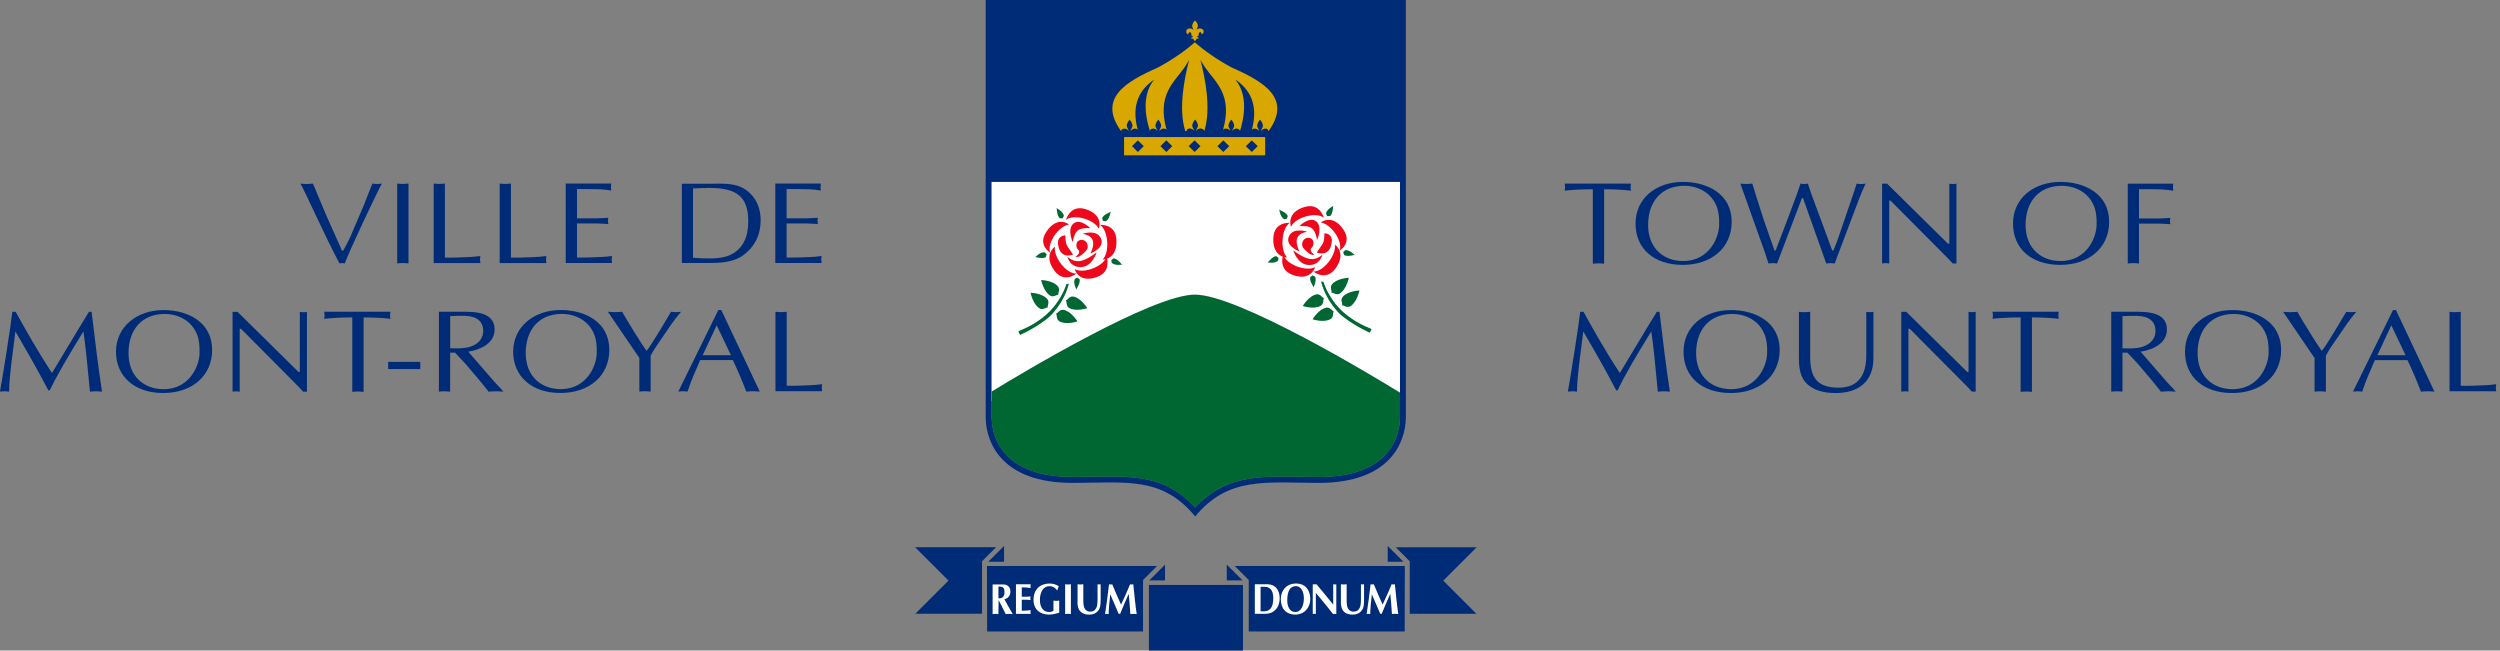
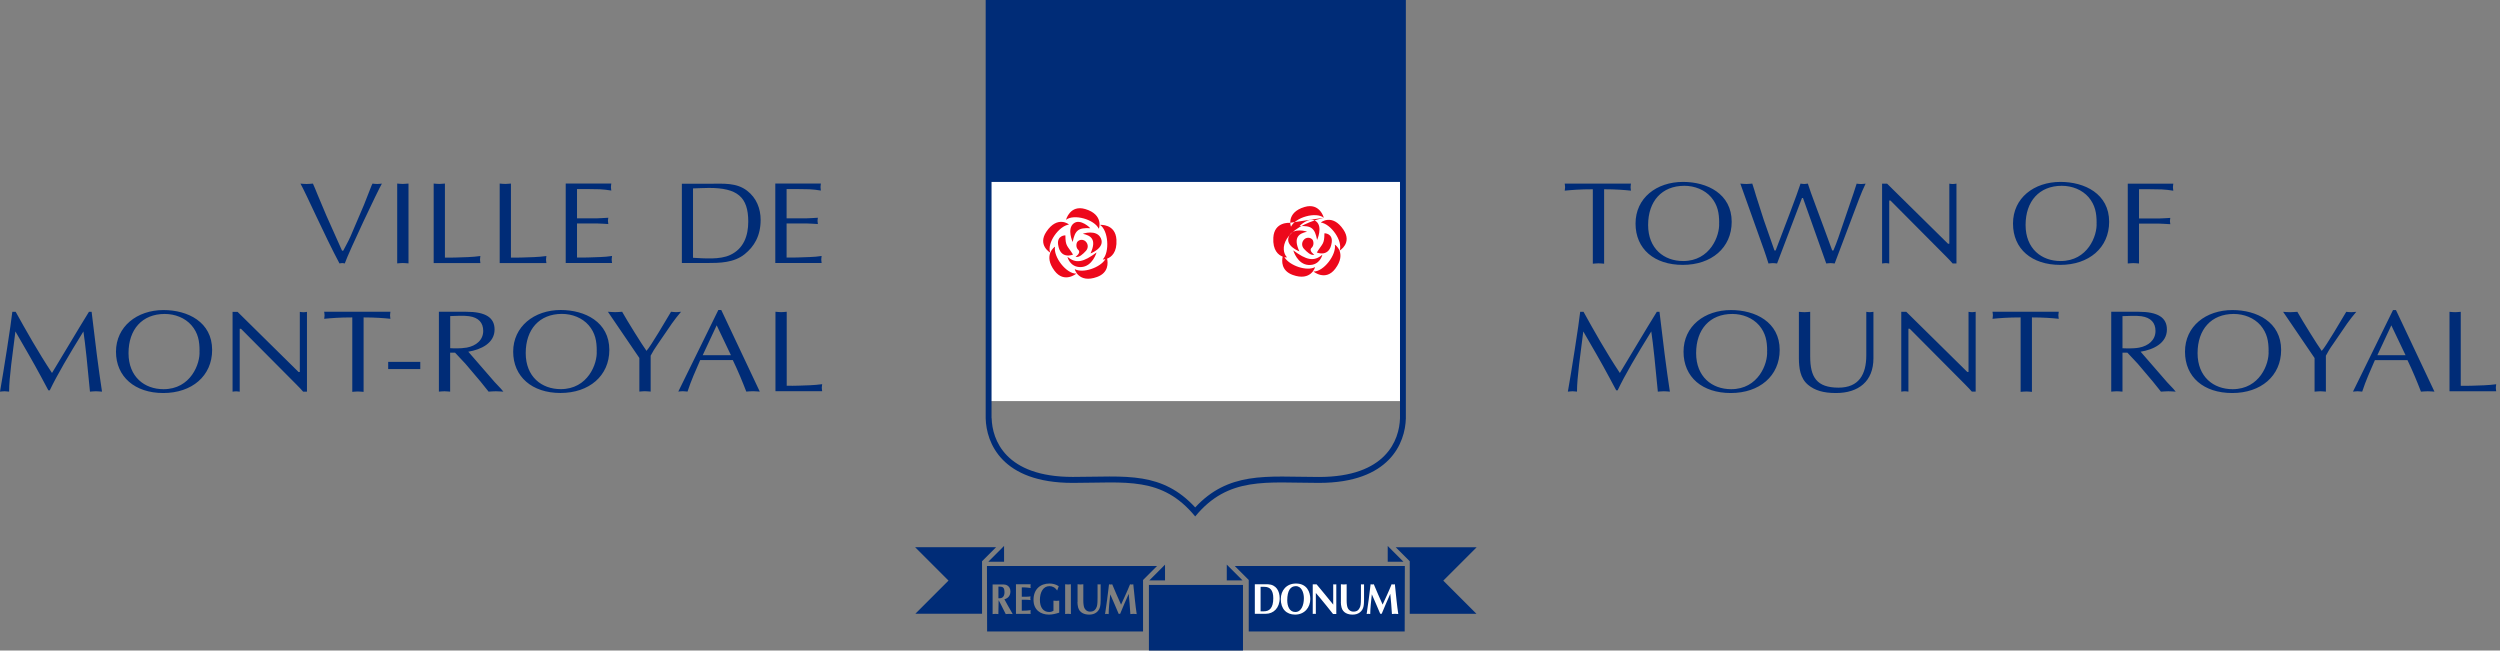
<svg xmlns="http://www.w3.org/2000/svg" width="269" height="70" viewBox="0 0 269 70" fill="none">
  <rect x="0" y="0" width="269" height="70" fill="#808080" stroke="none" />
  <path d="M150.805 62.127H134.686V66.987H150.805V62.127Z" fill="white" />
-   <path d="M122.556 62.127H106.506V66.987H122.556V62.127Z" fill="white" />
  <path d="M151.012 17.249H106.351V43.157H151.012V17.249Z" fill="white" />
  <path fill-rule="evenodd" clip-rule="evenodd" d="M84.638 20.342H85.7L87.083 20.365C87.496 20.388 87.909 20.428 88.328 20.503C88.316 20.376 88.288 20.25 88.288 20.124C88.288 19.997 88.316 19.883 88.328 19.745H83.422V28.301H88.408C88.397 28.174 88.368 28.048 88.368 27.922C88.368 27.796 88.397 27.681 88.408 27.543C87.978 27.606 87.565 27.646 87.14 27.658C86.314 27.681 85.482 27.733 84.638 27.71V24.043H86.778C87.192 24.043 87.593 24.095 88.006 24.106C87.995 23.968 87.966 23.854 87.966 23.756C87.966 23.641 87.995 23.532 88.006 23.429C87.593 23.44 87.192 23.492 86.778 23.492H84.638V20.342ZM62.087 20.342H63.149L64.531 20.365C64.945 20.388 65.358 20.428 65.777 20.503C65.765 20.376 65.737 20.25 65.737 20.124C65.737 19.997 65.765 19.883 65.777 19.745H60.871V28.301H65.857C65.846 28.174 65.817 28.048 65.817 27.922C65.817 27.796 65.846 27.681 65.857 27.543C65.427 27.606 65.013 27.646 64.589 27.658C63.763 27.681 62.931 27.733 62.087 27.71V24.043H64.227C64.641 24.043 65.042 24.095 65.455 24.106C65.444 23.968 65.415 23.854 65.415 23.756C65.415 23.641 65.444 23.532 65.455 23.429C65.042 23.44 64.641 23.492 64.227 23.492H62.087V20.342ZM54.983 19.751C54.759 19.762 54.57 19.791 54.375 19.791C54.168 19.791 53.962 19.768 53.767 19.751V28.306H58.793C58.782 28.18 58.753 28.054 58.753 27.928C58.753 27.802 58.782 27.687 58.793 27.549C58.352 27.601 57.921 27.652 57.479 27.664C56.653 27.687 55.821 27.738 54.977 27.715V19.751H54.983ZM47.879 19.751C47.656 19.762 47.466 19.791 47.271 19.791C47.065 19.791 46.858 19.768 46.663 19.751V28.306H51.69C51.678 28.18 51.649 28.054 51.649 27.928C51.649 27.802 51.678 27.687 51.69 27.549C51.248 27.601 50.817 27.652 50.375 27.664C49.549 27.687 48.717 27.738 47.874 27.715V19.751H47.879ZM42.738 28.341C42.933 28.329 43.14 28.301 43.346 28.301C43.541 28.301 43.731 28.324 43.954 28.341V19.751C43.731 19.762 43.541 19.791 43.346 19.791C43.14 19.791 42.933 19.768 42.738 19.751V28.341ZM37.706 25.454C37.482 25.971 37.195 26.459 36.931 26.975H36.805L35.106 23.171L34.182 20.973C34.016 20.56 33.849 20.147 33.672 19.756C33.425 19.768 33.218 19.797 32.995 19.797C32.771 19.797 32.541 19.774 32.329 19.756C32.937 20.824 34.951 25.397 36.529 28.347C36.627 28.335 36.724 28.306 36.822 28.306C36.902 28.306 37 28.329 37.097 28.347C37.596 26.952 40.649 20.52 41.091 19.756C40.913 19.768 40.747 19.797 40.592 19.797C40.414 19.797 40.248 19.774 40.081 19.756L39.984 19.957L39.157 22.058L37.706 25.46V25.454ZM74.568 20.273C75.153 20.262 75.727 20.221 76.283 20.221C79.33 20.221 80.512 21.185 80.512 23.842C80.512 25.369 80.025 26.763 78.556 27.44C77.454 27.956 75.767 27.802 74.568 27.738V20.273ZM73.368 28.301H76.019C77.46 28.301 78.969 28.278 80.128 27.348C81.149 26.522 81.844 25.391 81.844 23.653C81.844 22.465 81.407 21.3 80.386 20.52C79.244 19.642 77.867 19.768 76.456 19.768H73.368V28.301ZM84.65 33.545V41.504C85.493 41.527 86.319 41.481 87.151 41.453C87.593 41.441 88.024 41.389 88.466 41.338C88.454 41.475 88.425 41.59 88.425 41.717C88.425 41.843 88.454 41.969 88.466 42.095H83.439V33.545C83.634 33.557 83.841 33.586 84.047 33.586C84.242 33.586 84.431 33.563 84.655 33.545H84.65ZM78.647 38.216L77.115 35.003L75.612 38.216H78.653H78.647ZM77.609 33.356L81.752 42.135C81.488 42.124 81.27 42.095 81.034 42.095C80.771 42.095 80.535 42.118 80.3 42.135C79.898 41.091 79.405 39.886 78.848 38.744H75.342C74.86 39.852 74.361 40.953 73.977 42.135C73.781 42.124 73.632 42.095 73.466 42.095C73.288 42.095 73.133 42.118 72.984 42.135L77.293 33.356H77.609ZM70.011 38.279V42.135C69.788 42.124 69.598 42.095 69.403 42.095C69.197 42.095 68.99 42.118 68.795 42.135V38.52L65.409 33.545C65.656 33.557 65.92 33.586 66.184 33.586C66.419 33.586 66.666 33.563 66.942 33.545C67.481 34.515 69.122 37.149 69.564 37.752C70.034 37.246 71.802 34.211 72.204 33.545C72.37 33.557 72.565 33.586 72.743 33.586C72.909 33.586 73.087 33.563 73.282 33.545C72.938 33.947 72.605 34.372 72.301 34.802L70.78 37.023C70.465 37.465 70.184 37.929 70.006 38.279H70.011ZM60.303 42.285C57.25 42.285 55.218 40.529 55.218 37.837C55.218 35.146 57.468 33.356 60.331 33.356C62.931 33.356 65.564 34.636 65.564 37.648C65.564 40.448 63.384 42.285 60.303 42.285ZM64.21 37.752C64.21 36.707 64.055 35.829 63.338 34.991C62.649 34.2 61.571 33.775 60.463 33.775C58.03 33.775 56.567 35.445 56.567 37.992C56.567 40.54 58.283 41.871 60.337 41.871C63.252 41.871 64.302 39.134 64.204 37.752H64.21ZM47.225 42.135V33.545H50.152C52.281 33.545 53.216 34.188 53.216 35.456C53.216 36.914 51.781 37.614 50.387 37.843L53.233 41.12L53.899 41.826L54.163 42.141C53.87 42.13 53.623 42.101 53.359 42.101C53.095 42.101 52.82 42.124 52.573 42.141C52.269 41.751 51.994 41.401 51.701 41.051L50.071 39.129L48.964 37.947H48.436V42.141C48.212 42.13 48.023 42.101 47.828 42.101C47.621 42.101 47.414 42.124 47.219 42.141L47.225 42.135ZM48.442 34.01V37.465C48.637 37.476 49.52 37.528 50.226 37.401C51.236 37.212 51.994 36.587 51.994 35.605C51.994 34.739 51.512 34.171 50.473 34.022C49.962 33.947 49.021 33.981 48.442 34.01ZM41.768 39.714V38.934H45.223V39.714H41.768ZM39.123 34.154V42.164C38.899 42.153 38.71 42.124 38.515 42.124C38.308 42.124 38.102 42.147 37.906 42.164V34.154C36.512 34.154 35.669 34.228 34.882 34.303C34.894 34.177 34.922 34.05 34.922 33.924C34.922 33.798 34.894 33.683 34.882 33.545H42.009C41.998 33.683 41.969 33.798 41.969 33.924C41.969 34.05 41.998 34.177 42.009 34.303C41.321 34.228 40.351 34.154 39.123 34.154ZM33.029 33.551V42.141H32.616C32.467 41.963 32.185 41.665 31.898 41.378L25.931 35.376H25.793V42.147C25.655 42.135 25.529 42.107 25.409 42.107C25.271 42.107 25.145 42.13 25.024 42.147V33.557H25.564L32.122 40.024H32.26V33.557C32.386 33.568 32.507 33.597 32.645 33.597C32.771 33.597 32.891 33.574 33.029 33.557V33.551ZM17.565 42.29C14.512 42.29 12.48 40.535 12.48 37.843C12.48 35.152 14.73 33.362 17.593 33.362C20.193 33.362 22.826 34.641 22.826 37.654C22.826 40.454 20.646 42.29 17.565 42.29ZM21.472 37.757C21.472 36.713 21.323 35.835 20.6 34.997C19.912 34.205 18.833 33.781 17.725 33.781C15.292 33.781 13.829 35.45 13.829 37.998C13.829 40.546 15.539 41.877 17.599 41.877C20.514 41.877 21.564 39.14 21.466 37.757H21.472ZM9.566 33.551H9.858C10.22 36.656 10.604 39.743 10.977 42.141C10.73 42.13 10.535 42.101 10.329 42.101C10.111 42.101 9.887 42.124 9.68 42.141C9.445 39.616 9.17 36.902 8.975 35.663C7.374 38.262 6.186 40.27 5.354 42.003H5.205L4.447 40.586C3.563 38.928 2.594 37.298 1.658 35.663C1.354 38.113 0.981 40.598 0.981 42.141C0.803 42.13 0.648 42.101 0.499 42.101C0.321 42.101 0.166 42.124 0 42.141C0.362 40.121 1.188 34.871 1.326 33.551H1.687C2.794 35.548 4.12 37.906 5.595 40.133C6.909 37.987 8.177 35.8 9.571 33.551H9.566Z" fill="#002C77" />
  <path fill-rule="evenodd" clip-rule="evenodd" d="M228.942 28.352C229.137 28.341 229.343 28.312 229.55 28.312C229.745 28.312 229.934 28.335 230.158 28.352V24.06H232.299C232.712 24.06 233.113 24.112 233.527 24.123C233.509 23.986 233.486 23.871 233.486 23.773C233.486 23.659 233.515 23.549 233.527 23.446C233.113 23.458 232.712 23.509 232.299 23.509H230.158V20.359H231.22L232.603 20.382C233.016 20.405 233.429 20.445 233.848 20.52C233.836 20.393 233.808 20.267 233.808 20.141C233.808 20.015 233.836 19.9 233.848 19.762H228.947V28.352H228.942ZM221.683 28.502C224.764 28.502 226.945 26.665 226.945 23.865C226.945 20.852 224.305 19.573 221.712 19.573C218.854 19.573 216.599 21.306 216.599 24.054C216.599 26.803 218.63 28.502 221.683 28.502ZM225.591 23.968C225.688 25.351 224.638 28.088 221.723 28.088C219.663 28.088 217.953 26.757 217.953 24.209C217.953 21.662 219.416 19.992 221.849 19.992C222.957 19.992 224.03 20.416 224.724 21.208C225.441 22.052 225.596 22.93 225.596 23.968H225.591ZM210.516 19.762C210.379 19.774 210.253 19.802 210.132 19.802C209.994 19.802 209.868 19.779 209.748 19.762V26.229H209.61L203.051 19.762H202.512V28.352C202.638 28.341 202.758 28.312 202.896 28.312C203.022 28.312 203.143 28.335 203.281 28.352V21.581H203.418L209.386 27.583C209.679 27.87 209.954 28.174 210.103 28.347H210.516V19.756V19.762ZM189.739 26.694C189.934 27.233 190.1 27.773 190.289 28.352C190.439 28.341 190.594 28.312 190.76 28.312C190.898 28.312 191.053 28.335 191.213 28.352L193.893 21.306H194.002C194.874 23.767 196.337 27.859 196.504 28.352C196.653 28.341 196.808 28.312 196.957 28.312C197.106 28.312 197.25 28.335 197.41 28.352L200.05 21.369C200.257 20.818 200.492 20.279 200.739 19.762C200.561 19.774 200.406 19.802 200.257 19.802C200.09 19.802 199.924 19.779 199.775 19.762L199.442 20.789L197.824 25.523C197.657 26 197.479 26.476 197.273 26.952H197.146C195.901 23.509 194.782 20.646 194.524 19.756C194.386 19.768 194.26 19.797 194.14 19.797C194.002 19.797 193.864 19.774 193.738 19.756C193.405 20.824 191.942 24.651 191.058 26.952H190.932L189.773 23.636L188.958 21.088C188.82 20.634 188.694 20.181 188.545 19.756C188.31 19.768 188.103 19.797 187.908 19.797C187.69 19.797 187.466 19.774 187.26 19.756L189.733 26.688L189.739 26.694ZM181.068 28.502C184.15 28.502 186.33 26.665 186.33 23.865C186.33 20.852 183.69 19.573 181.097 19.573C178.239 19.573 175.984 21.306 175.984 24.054C175.984 26.803 178.015 28.502 181.068 28.502ZM184.976 23.968C185.073 25.351 184.023 28.088 181.108 28.088C179.048 28.088 177.338 26.757 177.338 24.209C177.338 21.662 178.802 19.992 181.235 19.992C182.342 19.992 183.415 20.416 184.109 21.208C184.827 22.052 184.982 22.93 184.982 23.968H184.976ZM172.604 20.365C173.832 20.365 174.802 20.439 175.491 20.514C175.479 20.388 175.45 20.262 175.45 20.135C175.45 20.009 175.479 19.894 175.491 19.756H168.364C168.375 19.894 168.404 20.009 168.404 20.135C168.404 20.262 168.375 20.388 168.364 20.514C169.15 20.439 169.993 20.365 171.388 20.365V28.375C171.583 28.364 171.789 28.335 171.996 28.335C172.191 28.335 172.381 28.358 172.604 28.375V20.365ZM264.782 33.551C264.559 33.563 264.369 33.591 264.174 33.591C263.968 33.591 263.761 33.568 263.566 33.551V42.101H268.592C268.581 41.975 268.552 41.849 268.552 41.722C268.552 41.596 268.581 41.481 268.592 41.344C268.151 41.395 267.72 41.447 267.278 41.458C266.452 41.481 265.62 41.533 264.777 41.51V33.551H264.782ZM258.838 38.222H255.802L257.306 35.009L258.838 38.222ZM257.805 33.362H257.489L253.18 42.141C253.329 42.13 253.484 42.101 253.662 42.101C253.828 42.101 253.977 42.124 254.172 42.141C254.557 40.959 255.056 39.857 255.538 38.75H259.044C259.595 39.892 260.094 41.097 260.496 42.141C260.731 42.13 260.966 42.101 261.23 42.101C261.466 42.101 261.684 42.124 261.948 42.141L257.805 33.362ZM250.259 38.285C250.437 37.935 250.712 37.47 251.034 37.028L252.554 34.808C252.858 34.383 253.191 33.953 253.536 33.551C253.34 33.563 253.163 33.591 252.996 33.591C252.818 33.591 252.623 33.568 252.457 33.551C252.055 34.217 250.288 37.258 249.817 37.757C249.375 37.155 247.734 34.515 247.195 33.551C246.919 33.563 246.673 33.591 246.437 33.591C246.173 33.591 245.915 33.568 245.663 33.551L249.048 38.526V42.141C249.243 42.13 249.45 42.101 249.657 42.101C249.852 42.101 250.041 42.124 250.265 42.141V38.285H250.259ZM240.189 42.29C243.27 42.29 245.45 40.454 245.45 37.654C245.45 34.641 242.811 33.362 240.217 33.362C237.36 33.362 235.105 35.095 235.105 37.843C235.105 40.592 237.136 42.29 240.189 42.29ZM244.096 37.757C244.194 39.14 243.144 41.877 240.229 41.877C238.169 41.877 236.459 40.546 236.459 37.998C236.459 35.45 237.922 33.781 240.355 33.781C241.462 33.781 242.535 34.205 243.23 34.997C243.947 35.841 244.102 36.719 244.102 37.757H244.096ZM227.163 42.141C227.358 42.13 227.565 42.101 227.771 42.101C227.966 42.101 228.156 42.124 228.379 42.141V37.947H228.907L230.015 39.129L231.644 41.051C231.931 41.401 232.212 41.757 232.517 42.141C232.763 42.13 233.039 42.101 233.303 42.101C233.567 42.101 233.813 42.124 234.106 42.141L233.842 41.826L233.176 41.12L230.33 37.843C231.725 37.62 233.159 36.914 233.159 35.456C233.159 34.188 232.218 33.545 230.095 33.545H227.169V42.135L227.163 42.141ZM228.379 34.016C228.959 33.993 229.9 33.953 230.411 34.027C231.449 34.177 231.931 34.745 231.931 35.611C231.931 36.592 231.174 37.218 230.164 37.407C229.458 37.533 228.574 37.482 228.379 37.47V34.016ZM218.636 34.154C219.864 34.154 220.834 34.228 221.522 34.303C221.511 34.177 221.482 34.05 221.482 33.924C221.482 33.798 221.511 33.683 221.522 33.545H214.395C214.407 33.683 214.436 33.798 214.436 33.924C214.436 34.05 214.407 34.177 214.395 34.303C215.182 34.228 216.025 34.154 217.419 34.154V42.164C217.615 42.153 217.821 42.124 218.028 42.124C218.223 42.124 218.412 42.147 218.636 42.164V34.154ZM212.582 33.551C212.444 33.563 212.318 33.591 212.198 33.591C212.06 33.591 211.934 33.568 211.813 33.551V40.018H211.676L205.117 33.551H204.577V42.141C204.704 42.13 204.824 42.101 204.962 42.101C205.088 42.101 205.209 42.124 205.346 42.141V35.37H205.484L211.452 41.372C211.739 41.659 212.02 41.963 212.169 42.135H212.582V33.545V33.551ZM194.777 33.551C194.559 33.563 194.363 33.591 194.168 33.591C193.962 33.591 193.755 33.568 193.56 33.551V38.572C193.572 39.576 193.686 40.695 194.553 41.412C195.27 42.003 196.182 42.29 197.548 42.29C199.981 42.29 201.582 41.034 201.582 38.549V33.551C201.444 33.563 201.318 33.591 201.198 33.591C201.06 33.591 200.934 33.568 200.813 33.551V38.233C200.813 40.27 200.027 41.711 197.829 41.711C195.465 41.711 194.777 40.569 194.777 38.36V33.551ZM186.232 42.29C189.314 42.29 191.494 40.454 191.494 37.654C191.494 34.641 188.855 33.362 186.261 33.362C183.404 33.362 181.148 35.095 181.148 37.843C181.148 40.592 183.18 42.29 186.232 42.29ZM190.14 37.757C190.238 39.14 189.188 41.877 186.273 41.877C184.213 41.877 182.503 40.546 182.503 37.998C182.503 35.45 183.966 33.781 186.399 33.781C187.501 33.781 188.579 34.205 189.274 34.997C189.991 35.841 190.146 36.719 190.146 37.757H190.14ZM178.274 33.551C176.879 35.8 175.605 37.987 174.297 40.133C172.817 37.912 171.491 35.548 170.389 33.551H170.028C169.89 34.871 169.064 40.121 168.702 42.141C168.869 42.13 169.018 42.101 169.202 42.101C169.351 42.101 169.506 42.124 169.684 42.141C169.684 40.598 170.057 38.113 170.361 35.663C171.302 37.292 172.266 38.928 173.149 40.586L173.907 42.003H174.056C174.882 40.27 176.07 38.262 177.677 35.663C177.872 36.908 178.147 39.616 178.383 42.141C178.589 42.13 178.813 42.101 179.031 42.101C179.238 42.101 179.433 42.124 179.679 42.141C179.307 39.743 178.922 36.656 178.561 33.551H178.274Z" fill="#002C77" />
  <path fill-rule="evenodd" clip-rule="evenodd" d="M106.69 44.999V19.579H150.639V45.01C150.57 47.334 149.152 51.322 141.917 51.322C140.511 51.322 139.202 51.276 137.969 51.276C136.701 51.276 135.513 51.322 134.388 51.506C132.271 51.856 130.36 52.699 128.604 54.599C126.854 52.699 125.006 51.85 122.923 51.5C121.821 51.316 120.657 51.271 119.394 51.271C118.172 51.271 116.852 51.316 115.423 51.316C108.165 51.316 106.759 47.311 106.701 44.987L106.69 44.999ZM115.412 51.959C107.786 51.959 106.128 47.65 106.059 45.016V0H151.27V45.016C151.201 47.65 149.543 51.959 141.917 51.959C136.299 51.959 132.173 51.225 128.604 55.569C125.023 51.219 121.15 51.959 115.423 51.959H115.412Z" fill="#002C77" />
-   <path d="M134.055 15.728L134.692 16.354L135.329 15.728L134.692 15.103L134.055 15.728ZM130.991 15.728L131.628 16.354L132.265 15.728L131.628 15.103L130.991 15.728ZM127.904 15.728L128.541 16.354L129.172 15.728L128.535 15.103L127.898 15.728H127.904ZM124.863 15.728L125.5 16.354L126.131 15.728L125.494 15.103L124.863 15.728ZM121.799 15.728L122.435 16.354L123.067 15.728L122.43 15.103L121.799 15.728ZM120.949 14.747H136.132V16.715H120.949V14.747ZM127.468 7.242C126.309 8.888 124.461 10.208 125.528 13.99C125.408 13.76 124.949 13.777 124.765 14.093C124.754 13.973 124.823 13.863 124.914 13.668C124.972 13.548 124.972 13.284 124.633 12.871C124.295 13.284 124.295 13.548 124.352 13.668C124.444 13.863 124.513 13.973 124.553 14.093C124.318 13.737 123.761 13.76 123.732 14.093C122.803 11.178 123.44 9.462 124.203 8.556C122.763 9.525 121.649 11.138 122.424 13.973C122.281 13.76 121.827 13.789 121.661 14.122C121.661 13.99 121.724 13.875 121.827 13.668C121.885 13.548 121.885 13.284 121.546 12.871C121.207 13.284 121.207 13.548 121.265 13.668C121.362 13.875 121.431 13.99 121.471 14.122C121.248 13.732 120.639 13.754 120.639 14.122C118.08 10.581 121.127 8.797 124.582 7.27C126.137 6.444 127.583 5.423 128.564 4.55C129.545 5.423 130.991 6.444 132.546 7.27C135.995 8.797 139.047 10.581 136.488 14.122C136.488 13.754 135.88 13.732 135.679 14.122C135.696 13.99 135.765 13.875 135.863 13.668C135.92 13.548 135.92 13.284 135.582 12.871C135.243 13.284 135.243 13.548 135.3 13.668C135.398 13.875 135.467 13.99 135.507 14.122C135.295 13.795 134.836 13.76 134.698 13.973C135.473 11.138 134.359 9.525 132.919 8.556C133.682 9.462 134.325 11.178 133.424 14.093C133.361 13.76 132.804 13.737 132.598 14.093C132.609 13.973 132.678 13.863 132.77 13.668C132.827 13.548 132.827 13.284 132.489 12.871C132.15 13.284 132.15 13.548 132.208 13.668C132.299 13.863 132.368 13.973 132.408 14.093C132.173 13.777 131.714 13.76 131.594 13.99C132.667 10.203 130.813 8.888 129.654 7.236C129.47 6.972 129.293 6.673 129.161 6.438C129.671 8.383 130.348 11.694 129.579 14.11C129.493 13.743 128.891 13.72 128.69 14.11C128.707 13.978 128.776 13.863 128.874 13.657C128.931 13.536 128.931 13.272 128.593 12.859C128.254 13.272 128.254 13.536 128.311 13.657C128.409 13.863 128.478 13.978 128.518 14.11C128.271 13.72 127.669 13.743 127.669 14.11H127.537C126.774 11.694 127.445 8.378 127.956 6.438C127.824 6.673 127.646 6.972 127.462 7.236L127.468 7.242ZM128.587 2.203C129.029 2.628 128.856 2.932 128.851 2.961L128.742 3.225C128.954 2.978 129.344 3.041 129.476 3.225C129.545 3.322 129.557 3.592 129.304 3.701C129.298 3.374 128.948 3.357 128.971 3.764L128.954 3.868H128.811C128.828 4.022 128.948 4.086 129.017 4.063C129.017 4.137 128.868 4.183 128.742 4.149C128.742 4.229 128.724 4.332 128.564 4.395C128.415 4.332 128.415 4.229 128.415 4.149C128.294 4.183 128.139 4.143 128.133 4.063C128.265 4.086 128.34 3.971 128.346 3.868H128.202V3.764C128.208 3.414 127.881 3.328 127.858 3.707C127.588 3.598 127.617 3.334 127.686 3.225C127.806 3.035 128.214 2.978 128.432 3.242L128.317 2.972C128.317 2.972 128.133 2.64 128.587 2.209V2.203Z" fill="#D9A800" />
  <path fill-rule="evenodd" clip-rule="evenodd" d="M158.884 58.891L155.298 62.477L158.867 66.046H151.689V60.394L150.18 58.885H158.884V58.891ZM151.006 60.44L149.319 58.747V60.446H151.006V60.44ZM139.426 63.068C140.046 63.068 140.298 63.757 140.298 64.359C140.298 65.134 140.011 65.851 139.375 65.851C138.738 65.851 138.508 65.209 138.508 64.6C138.508 63.556 138.852 63.068 139.432 63.068H139.426ZM136.052 63.143C136.637 63.143 137.005 63.487 137.005 64.365C137.005 65.455 136.569 65.777 135.995 65.777H135.639V63.143H136.052ZM151.161 60.899L151.144 67.946H134.365V62.408L132.856 60.899H151.161ZM144.275 64.772C144.275 64.962 144.298 65.163 144.344 65.346C144.499 65.955 145.038 66.132 145.543 66.132C145.819 66.132 146.105 66.069 146.329 65.886C146.76 65.547 146.76 65.065 146.771 64.531V62.873C146.719 62.885 146.656 62.885 146.605 62.885C146.553 62.885 146.496 62.885 146.438 62.873V64.285C146.438 64.514 146.438 65.042 146.364 65.249C146.22 65.656 146.008 65.811 145.623 65.811C145.44 65.811 145.285 65.748 145.147 65.61C144.998 65.45 144.964 65.3 144.929 65.077C144.889 64.836 144.9 64.451 144.9 64.193V62.867C144.797 62.879 144.694 62.89 144.591 62.89C144.487 62.89 144.384 62.879 144.281 62.867V64.772H144.275ZM141.251 66.058C141.303 66.058 141.366 66.046 141.417 66.046C141.469 66.046 141.532 66.058 141.584 66.058V63.803L142.037 64.336C142.508 64.893 142.955 65.467 143.437 66.069H143.787V62.873C143.736 62.885 143.672 62.885 143.621 62.885C143.569 62.885 143.512 62.885 143.454 62.873V65.054C142.869 64.302 142.249 63.596 141.664 62.873H141.251V66.064V66.058ZM140.987 64.445C140.987 63.722 140.637 62.787 139.449 62.787C138.416 62.787 137.814 63.539 137.814 64.468C137.814 65.53 138.433 66.132 139.352 66.132C140.367 66.132 140.993 65.358 140.987 64.451V64.445ZM135.019 62.867V66.046H136.184C137.033 66.046 137.693 65.421 137.693 64.365C137.693 63.602 137.326 62.908 136.437 62.867H135.019ZM148.774 65.059C148.447 64.325 148.12 63.602 147.821 62.867C147.764 62.879 147.706 62.89 147.649 62.89C147.592 62.89 147.534 62.879 147.477 62.867C147.333 64.049 147.201 65.128 147.052 66.069C147.121 66.058 147.178 66.046 147.242 66.046C147.305 66.046 147.368 66.058 147.437 66.069C147.448 65.415 147.517 64.767 147.609 63.946C147.924 64.681 148.252 65.404 148.515 66.046C148.567 66.035 148.619 66.035 148.67 66.046C148.963 65.323 149.279 64.612 149.594 63.895C149.657 64.612 149.738 65.329 149.772 66.069C149.887 66.058 149.99 66.046 150.111 66.046C150.231 66.046 150.34 66.058 150.455 66.069C150.312 65.14 150.22 64.124 150.088 62.867C150.03 62.879 149.967 62.89 149.91 62.89C149.852 62.89 149.795 62.879 149.738 62.867C149.422 63.665 149.066 64.4 148.768 65.059H148.774ZM133.688 62.443L132.001 60.75V62.449H133.688V62.443ZM123.623 70V62.942H133.745V70H123.623ZM98.473 58.885L102.059 62.471L98.49 66.041H105.668V60.389L107.178 58.879H98.473V58.885ZM106.351 60.434L108.038 58.742V60.44H106.351V60.434ZM107.43 63.12C107.683 63.12 107.992 63.086 108.061 63.47C108.079 63.568 108.084 63.636 108.084 63.705C108.084 64.187 107.866 64.417 107.43 64.371V63.12ZM106.196 60.899H124.501L122.992 62.408V67.946H106.214L106.196 60.899ZM115.934 64.772C115.934 64.962 115.957 65.163 116.003 65.346C116.158 65.955 116.703 66.132 117.202 66.132C117.478 66.132 117.765 66.069 117.988 65.886C118.419 65.547 118.419 65.065 118.43 64.531V62.873C118.379 62.885 118.315 62.885 118.264 62.885C118.212 62.885 118.149 62.885 118.097 62.873V64.285C118.097 64.514 118.097 65.042 118.023 65.249C117.879 65.656 117.667 65.811 117.283 65.811C117.099 65.811 116.944 65.748 116.812 65.61C116.663 65.45 116.628 65.3 116.594 65.077C116.554 64.836 116.565 64.451 116.565 64.193V62.867C116.462 62.879 116.359 62.89 116.255 62.89C116.152 62.89 116.049 62.879 115.946 62.867V64.772H115.934ZM114.609 66.069C114.712 66.058 114.815 66.046 114.918 66.046C115.022 66.046 115.125 66.058 115.228 66.069V62.867C115.125 62.879 115.022 62.89 114.918 62.89C114.815 62.89 114.712 62.879 114.609 62.867V66.069ZM113.972 64.629C113.868 64.641 113.765 64.652 113.662 64.652C113.558 64.652 113.455 64.641 113.352 64.629V65.719C113.254 65.782 113.105 65.851 112.893 65.851C112.262 65.851 111.894 65.364 111.894 64.555C111.894 63.745 112.233 63.068 112.927 63.068C113.254 63.068 113.553 63.229 113.748 63.545C113.822 63.384 113.863 63.223 113.92 63.074C113.61 62.873 113.277 62.787 112.922 62.787C111.963 62.787 111.206 63.378 111.206 64.543C111.206 65.639 111.986 66.132 112.864 66.132C113.231 66.132 113.599 66.041 113.972 65.92V64.629ZM109.318 66.052H110.902C110.896 65.989 110.879 65.914 110.879 65.851C110.879 65.788 110.89 65.714 110.902 65.65C110.649 65.685 110.368 65.714 109.943 65.714V64.531H110.374C110.563 64.531 110.73 64.549 110.885 64.572C110.879 64.509 110.862 64.434 110.862 64.371C110.862 64.308 110.873 64.233 110.885 64.17C110.73 64.193 110.563 64.21 110.374 64.21H109.943V63.206C110.368 63.194 110.649 63.235 110.902 63.269C110.896 63.206 110.879 63.131 110.879 63.068C110.879 63.005 110.89 62.931 110.902 62.867H109.318V66.052ZM106.805 66.075C106.908 66.064 107.011 66.052 107.115 66.052C107.218 66.052 107.321 66.064 107.424 66.075L107.453 64.577C107.545 64.755 107.66 64.968 107.723 65.094L108.216 66.075C108.342 66.064 108.463 66.052 108.589 66.052C108.715 66.052 108.842 66.064 108.968 66.075L108.807 65.788C108.561 65.352 108.302 64.927 108.073 64.48C108.457 64.388 108.721 64.095 108.721 63.642C108.721 63.327 108.595 63.114 108.36 62.977C108.188 62.873 107.883 62.885 107.688 62.885H106.805V66.087V66.075ZM120.628 65.065C120.301 64.331 119.974 63.608 119.675 62.873C119.618 62.885 119.561 62.896 119.503 62.896C119.446 62.896 119.388 62.885 119.331 62.873C119.188 64.055 119.056 65.134 118.906 66.075C118.975 66.064 119.033 66.052 119.096 66.052C119.159 66.052 119.222 66.064 119.291 66.075C119.302 65.421 119.371 64.772 119.463 63.952C119.779 64.686 120.106 65.409 120.37 66.052C120.421 66.041 120.473 66.041 120.525 66.052C120.817 65.329 121.133 64.618 121.448 63.9C121.512 64.618 121.592 65.335 121.626 66.075C121.741 66.064 121.844 66.052 121.965 66.052C122.085 66.052 122.194 66.064 122.309 66.075C122.166 65.145 122.074 64.13 121.942 62.873C121.885 62.885 121.821 62.896 121.764 62.896C121.707 62.896 121.649 62.885 121.592 62.873C121.276 63.671 120.921 64.405 120.622 65.065H120.628ZM123.669 62.449L125.356 60.756V62.454H123.669V62.449Z" fill="#002C77" />
-   <path fill-rule="evenodd" clip-rule="evenodd" d="M139.156 26.941C140.557 27.979 141.36 28.186 142.278 27.411C142.307 27.388 142.037 28.559 140.826 28.513C139.587 28.461 139.156 26.941 139.156 26.941ZM141.687 27.17C142.295 26.183 142.502 26.304 142.508 25.11C142.508 25.082 143.426 25.105 143.294 26.086C143.064 27.761 141.687 27.17 141.687 27.17ZM141.721 25.828C141.475 24.536 141.096 24.267 139.828 24.33C139.799 24.33 140.889 23.245 141.618 23.819C142.364 24.41 141.716 25.828 141.716 25.828H141.721ZM141.125 26.665C140.786 26.992 141.423 27.411 141.423 27.411C141.039 27.515 140.631 27.119 140.304 26.769C140.063 26.51 140.011 26.069 140.344 25.747C140.551 25.546 140.953 25.5 141.211 25.776C141.326 25.902 141.435 26.373 141.13 26.665H141.125ZM139.805 27.044C139.805 27.044 138.233 26.459 138.692 25.426C139.145 24.41 140.671 24.927 140.643 24.932C139.788 25.116 139.111 25.523 139.811 27.044H139.805ZM142.444 23.429C141.578 22.752 139.38 23.395 138.915 24.387C138.898 24.427 138.342 22.872 140.373 22.27C142.014 21.782 142.444 23.429 142.444 23.429ZM138.784 23.974C137.871 24.571 137.722 26.901 138.479 27.692C138.485 27.698 138.37 27.71 138.198 27.669C138.755 28.593 140.625 29.219 141.492 28.742C141.532 28.72 141.085 30.309 139.088 29.58C137.842 29.121 137.917 28.071 138.015 27.612C137.556 27.44 136.93 26.941 137.01 25.569C137.114 23.825 138.778 23.98 138.778 23.98L138.784 23.974ZM141.331 29.219C142.416 29.247 143.822 27.411 143.627 26.327C143.621 26.287 144.964 27.21 143.672 28.92C142.628 30.298 141.331 29.219 141.331 29.219ZM144.149 26.952C144.504 25.908 143.196 24.095 142.129 23.945C142.089 23.94 143.363 22.924 144.556 24.714C145.52 26.16 144.149 26.958 144.149 26.958V26.952ZM117.988 27.165C117.988 27.165 117.558 28.685 116.319 28.737C115.102 28.783 114.838 27.612 114.867 27.635C115.785 28.41 116.588 28.203 117.988 27.165ZM115.458 27.394C115.458 27.394 114.081 27.985 113.851 26.309C113.719 25.328 114.637 25.305 114.637 25.334C114.637 26.528 114.85 26.407 115.458 27.394ZM115.423 26.051C115.423 26.051 114.775 24.634 115.521 24.043C116.25 23.463 117.34 24.554 117.311 24.554C116.043 24.491 115.67 24.76 115.418 26.051H115.423ZM116.02 26.889C115.71 26.591 115.825 26.126 115.94 26C116.192 25.724 116.594 25.77 116.806 25.971C117.139 26.292 117.087 26.734 116.846 26.992C116.519 27.348 116.112 27.738 115.728 27.635C115.728 27.635 116.359 27.21 116.026 26.889H116.02ZM117.34 27.268C118.04 25.747 117.363 25.34 116.508 25.156C116.473 25.15 118.006 24.634 118.459 25.65C118.918 26.683 117.346 27.268 117.346 27.268H117.34ZM114.7 23.653C114.7 23.653 115.131 22.006 116.772 22.494C118.803 23.096 118.247 24.651 118.229 24.611C117.759 23.618 115.567 22.981 114.7 23.653ZM118.361 24.198C118.361 24.198 120.025 24.049 120.129 25.787C120.209 27.159 119.584 27.658 119.125 27.83C119.222 28.284 119.302 29.339 118.051 29.798C116.055 30.533 115.613 28.943 115.647 28.961C116.514 29.437 118.384 28.806 118.941 27.887C118.769 27.928 118.654 27.922 118.66 27.91C119.417 27.124 119.268 24.795 118.356 24.192L118.361 24.198ZM115.814 29.443C115.814 29.443 114.517 30.521 113.472 29.144C112.181 27.434 113.524 26.51 113.518 26.55C113.323 27.635 114.729 29.471 115.814 29.443ZM112.996 27.176C112.996 27.176 111.619 26.378 112.589 24.932C113.788 23.142 115.062 24.158 115.016 24.163C113.943 24.313 112.635 26.126 112.996 27.17V27.176Z" fill="#ED081B" />
-   <path fill-rule="evenodd" clip-rule="evenodd" d="M128.581 31.703C133.206 31.703 147.569 40.357 150.639 42.244V45.016C150.57 47.34 149.152 51.328 141.917 51.328C140.511 51.328 139.202 51.282 137.969 51.282C136.701 51.282 135.513 51.328 134.388 51.512C132.271 51.862 130.36 52.705 128.604 54.605C126.854 52.705 125.006 51.856 122.923 51.506C121.821 51.322 120.657 51.276 119.394 51.276C118.172 51.276 116.852 51.322 115.423 51.322C108.165 51.322 106.759 47.317 106.701 44.993V42.13C110.116 40.041 124.048 31.698 128.587 31.698L128.581 31.703ZM118.683 23.773C118.631 23.515 118.522 23.526 118.654 23.354C118.952 22.958 119.429 22.89 119.543 22.758C119.429 22.895 119.457 23.389 119.09 23.733C118.947 23.871 118.924 23.779 118.683 23.767V23.773ZM114.345 23.492C114.086 23.463 114.069 23.572 113.949 23.389C113.673 22.976 113.759 22.494 113.668 22.345C113.759 22.499 114.224 22.62 114.436 23.085C114.517 23.268 114.431 23.263 114.345 23.492ZM112.623 27.365C112.514 27.606 112.612 27.658 112.405 27.721C111.935 27.859 111.51 27.629 111.344 27.669C111.516 27.629 111.774 27.21 112.273 27.147C112.468 27.124 112.434 27.21 112.623 27.36V27.365ZM115.917 29.861C116.106 30.039 116.187 29.965 116.181 30.183C116.164 30.682 115.819 31.021 115.802 31.198C115.819 31.021 115.509 30.636 115.607 30.137C115.647 29.942 115.716 29.999 115.917 29.861ZM119.578 27.979C119.802 27.853 119.756 27.75 119.957 27.824C120.416 27.991 120.628 28.433 120.783 28.502C120.622 28.433 120.169 28.61 119.733 28.364C119.561 28.266 119.635 28.215 119.572 27.979H119.578ZM116.973 33.161C116.973 33.161 115.745 33.574 115.022 33.127C114.718 32.937 114.775 32.461 114.729 32.398L114.654 32.289C114.752 32.323 114.712 32.289 114.775 32.277C114.85 32.26 115.102 31.853 115.458 31.904C116.296 32.025 116.984 33.144 116.984 33.144V33.167L116.973 33.161ZM114.729 30.607C114.712 30.544 115.01 30.504 114.999 30.567C114.695 31.778 113.995 32.966 113.059 33.953C112.83 34.194 111.573 35.215 109.766 36.041C109.789 36.064 109.536 35.657 109.593 35.634C110.385 35.307 111.447 34.842 112.566 33.867C113.92 32.69 114.557 31.175 114.729 30.613V30.607ZM115.917 34.59C115.917 34.59 114.689 35.003 113.966 34.555C113.662 34.366 113.719 33.884 113.673 33.827L113.599 33.718C113.696 33.752 113.656 33.718 113.719 33.706C113.794 33.689 114.046 33.281 114.402 33.333C115.24 33.454 115.928 34.572 115.928 34.572V34.596L115.917 34.59ZM110.879 31.503C110.879 31.503 112.187 31.531 112.709 32.208C112.933 32.495 112.709 32.926 112.732 32.995C112.749 33.058 112.704 33.035 112.784 33.103C112.663 33.029 112.715 33.103 112.652 33.092C112.577 33.081 112.199 33.373 111.889 33.201C111.148 32.788 110.885 31.497 110.885 31.497L110.879 31.503ZM145.13 29.902C145.13 29.902 144.866 31.193 144.126 31.606C143.81 31.778 143.431 31.485 143.363 31.497L143.231 31.508C143.311 31.439 143.259 31.457 143.282 31.399C143.305 31.325 143.087 30.9 143.305 30.613C143.827 29.936 145.118 29.89 145.118 29.89L145.13 29.907V29.902ZM138.468 23.538C138.227 23.549 138.204 23.636 138.061 23.504C137.693 23.154 137.722 22.666 137.607 22.528C137.722 22.66 138.198 22.729 138.497 23.125C138.629 23.297 138.52 23.285 138.468 23.544V23.538ZM142.806 23.257C142.72 23.027 142.628 23.033 142.714 22.849C142.926 22.385 143.391 22.264 143.483 22.109C143.391 22.258 143.483 22.74 143.202 23.154C143.081 23.331 143.058 23.222 142.806 23.257ZM144.527 27.13C144.711 26.981 144.682 26.889 144.877 26.918C145.377 26.981 145.635 27.394 145.807 27.44C145.641 27.4 145.216 27.629 144.745 27.492C144.539 27.428 144.636 27.377 144.527 27.136V27.13ZM141.234 29.626C141.435 29.758 141.503 29.701 141.544 29.902C141.641 30.401 141.337 30.785 141.348 30.963C141.337 30.791 140.987 30.447 140.97 29.948C140.964 29.73 141.044 29.804 141.234 29.626ZM137.573 27.744C137.51 27.979 137.584 28.031 137.412 28.128C136.976 28.375 136.523 28.197 136.362 28.266C136.523 28.197 136.729 27.761 137.188 27.589C137.389 27.515 137.343 27.618 137.567 27.744H137.573ZM140.178 32.926C140.178 32.926 140.855 31.79 141.693 31.669C142.049 31.617 142.301 32.025 142.376 32.042C142.439 32.053 142.399 32.088 142.496 32.053C142.376 32.122 142.462 32.111 142.422 32.163C142.376 32.22 142.439 32.702 142.129 32.891C141.412 33.339 140.178 32.926 140.178 32.926ZM142.422 30.372C142.594 30.934 143.231 32.449 144.585 33.626C145.709 34.601 146.765 35.066 147.557 35.393C147.615 35.416 147.356 35.823 147.385 35.8C145.578 34.974 144.321 33.953 144.091 33.712C143.156 32.725 142.462 31.537 142.152 30.326C142.135 30.263 142.439 30.309 142.422 30.366V30.372ZM141.234 34.355C141.234 34.355 141.911 33.218 142.749 33.098C143.104 33.046 143.357 33.454 143.431 33.471C143.495 33.482 143.454 33.517 143.552 33.482C143.431 33.551 143.512 33.54 143.477 33.591C143.431 33.654 143.495 34.131 143.185 34.32C142.467 34.768 141.234 34.355 141.234 34.355ZM146.272 31.267C146.272 31.267 146.008 32.558 145.268 32.972C144.952 33.144 144.579 32.851 144.504 32.862L144.372 32.874C144.453 32.805 144.401 32.822 144.424 32.765C144.447 32.69 144.229 32.266 144.447 31.979C144.969 31.302 146.26 31.256 146.26 31.256L146.272 31.273V31.267ZM112.021 30.131C112.021 30.131 113.329 30.16 113.851 30.837C114.075 31.124 113.851 31.554 113.874 31.623C113.891 31.686 113.845 31.669 113.926 31.732C113.805 31.657 113.857 31.732 113.794 31.721C113.719 31.709 113.34 32.002 113.031 31.83C112.29 31.416 112.026 30.125 112.026 30.125L112.021 30.131Z" fill="#006733" />
+   <path fill-rule="evenodd" clip-rule="evenodd" d="M139.156 26.941C140.557 27.979 141.36 28.186 142.278 27.411C142.307 27.388 142.037 28.559 140.826 28.513C139.587 28.461 139.156 26.941 139.156 26.941ZM141.687 27.17C142.295 26.183 142.502 26.304 142.508 25.11C142.508 25.082 143.426 25.105 143.294 26.086C143.064 27.761 141.687 27.17 141.687 27.17ZM141.721 25.828C141.475 24.536 141.096 24.267 139.828 24.33C139.799 24.33 140.889 23.245 141.618 23.819C142.364 24.41 141.716 25.828 141.716 25.828H141.721ZM141.125 26.665C140.786 26.992 141.423 27.411 141.423 27.411C141.039 27.515 140.631 27.119 140.304 26.769C140.063 26.51 140.011 26.069 140.344 25.747C140.551 25.546 140.953 25.5 141.211 25.776C141.326 25.902 141.435 26.373 141.13 26.665H141.125ZM139.805 27.044C139.805 27.044 138.233 26.459 138.692 25.426C139.145 24.41 140.671 24.927 140.643 24.932C139.788 25.116 139.111 25.523 139.811 27.044H139.805ZM142.444 23.429C141.578 22.752 139.38 23.395 138.915 24.387C138.898 24.427 138.342 22.872 140.373 22.27C142.014 21.782 142.444 23.429 142.444 23.429ZC137.871 24.571 137.722 26.901 138.479 27.692C138.485 27.698 138.37 27.71 138.198 27.669C138.755 28.593 140.625 29.219 141.492 28.742C141.532 28.72 141.085 30.309 139.088 29.58C137.842 29.121 137.917 28.071 138.015 27.612C137.556 27.44 136.93 26.941 137.01 25.569C137.114 23.825 138.778 23.98 138.778 23.98L138.784 23.974ZM141.331 29.219C142.416 29.247 143.822 27.411 143.627 26.327C143.621 26.287 144.964 27.21 143.672 28.92C142.628 30.298 141.331 29.219 141.331 29.219ZM144.149 26.952C144.504 25.908 143.196 24.095 142.129 23.945C142.089 23.94 143.363 22.924 144.556 24.714C145.52 26.16 144.149 26.958 144.149 26.958V26.952ZM117.988 27.165C117.988 27.165 117.558 28.685 116.319 28.737C115.102 28.783 114.838 27.612 114.867 27.635C115.785 28.41 116.588 28.203 117.988 27.165ZM115.458 27.394C115.458 27.394 114.081 27.985 113.851 26.309C113.719 25.328 114.637 25.305 114.637 25.334C114.637 26.528 114.85 26.407 115.458 27.394ZM115.423 26.051C115.423 26.051 114.775 24.634 115.521 24.043C116.25 23.463 117.34 24.554 117.311 24.554C116.043 24.491 115.67 24.76 115.418 26.051H115.423ZM116.02 26.889C115.71 26.591 115.825 26.126 115.94 26C116.192 25.724 116.594 25.77 116.806 25.971C117.139 26.292 117.087 26.734 116.846 26.992C116.519 27.348 116.112 27.738 115.728 27.635C115.728 27.635 116.359 27.21 116.026 26.889H116.02ZM117.34 27.268C118.04 25.747 117.363 25.34 116.508 25.156C116.473 25.15 118.006 24.634 118.459 25.65C118.918 26.683 117.346 27.268 117.346 27.268H117.34ZM114.7 23.653C114.7 23.653 115.131 22.006 116.772 22.494C118.803 23.096 118.247 24.651 118.229 24.611C117.759 23.618 115.567 22.981 114.7 23.653ZM118.361 24.198C118.361 24.198 120.025 24.049 120.129 25.787C120.209 27.159 119.584 27.658 119.125 27.83C119.222 28.284 119.302 29.339 118.051 29.798C116.055 30.533 115.613 28.943 115.647 28.961C116.514 29.437 118.384 28.806 118.941 27.887C118.769 27.928 118.654 27.922 118.66 27.91C119.417 27.124 119.268 24.795 118.356 24.192L118.361 24.198ZM115.814 29.443C115.814 29.443 114.517 30.521 113.472 29.144C112.181 27.434 113.524 26.51 113.518 26.55C113.323 27.635 114.729 29.471 115.814 29.443ZM112.996 27.176C112.996 27.176 111.619 26.378 112.589 24.932C113.788 23.142 115.062 24.158 115.016 24.163C113.943 24.313 112.635 26.126 112.996 27.17V27.176Z" fill="#ED081B" />
</svg>